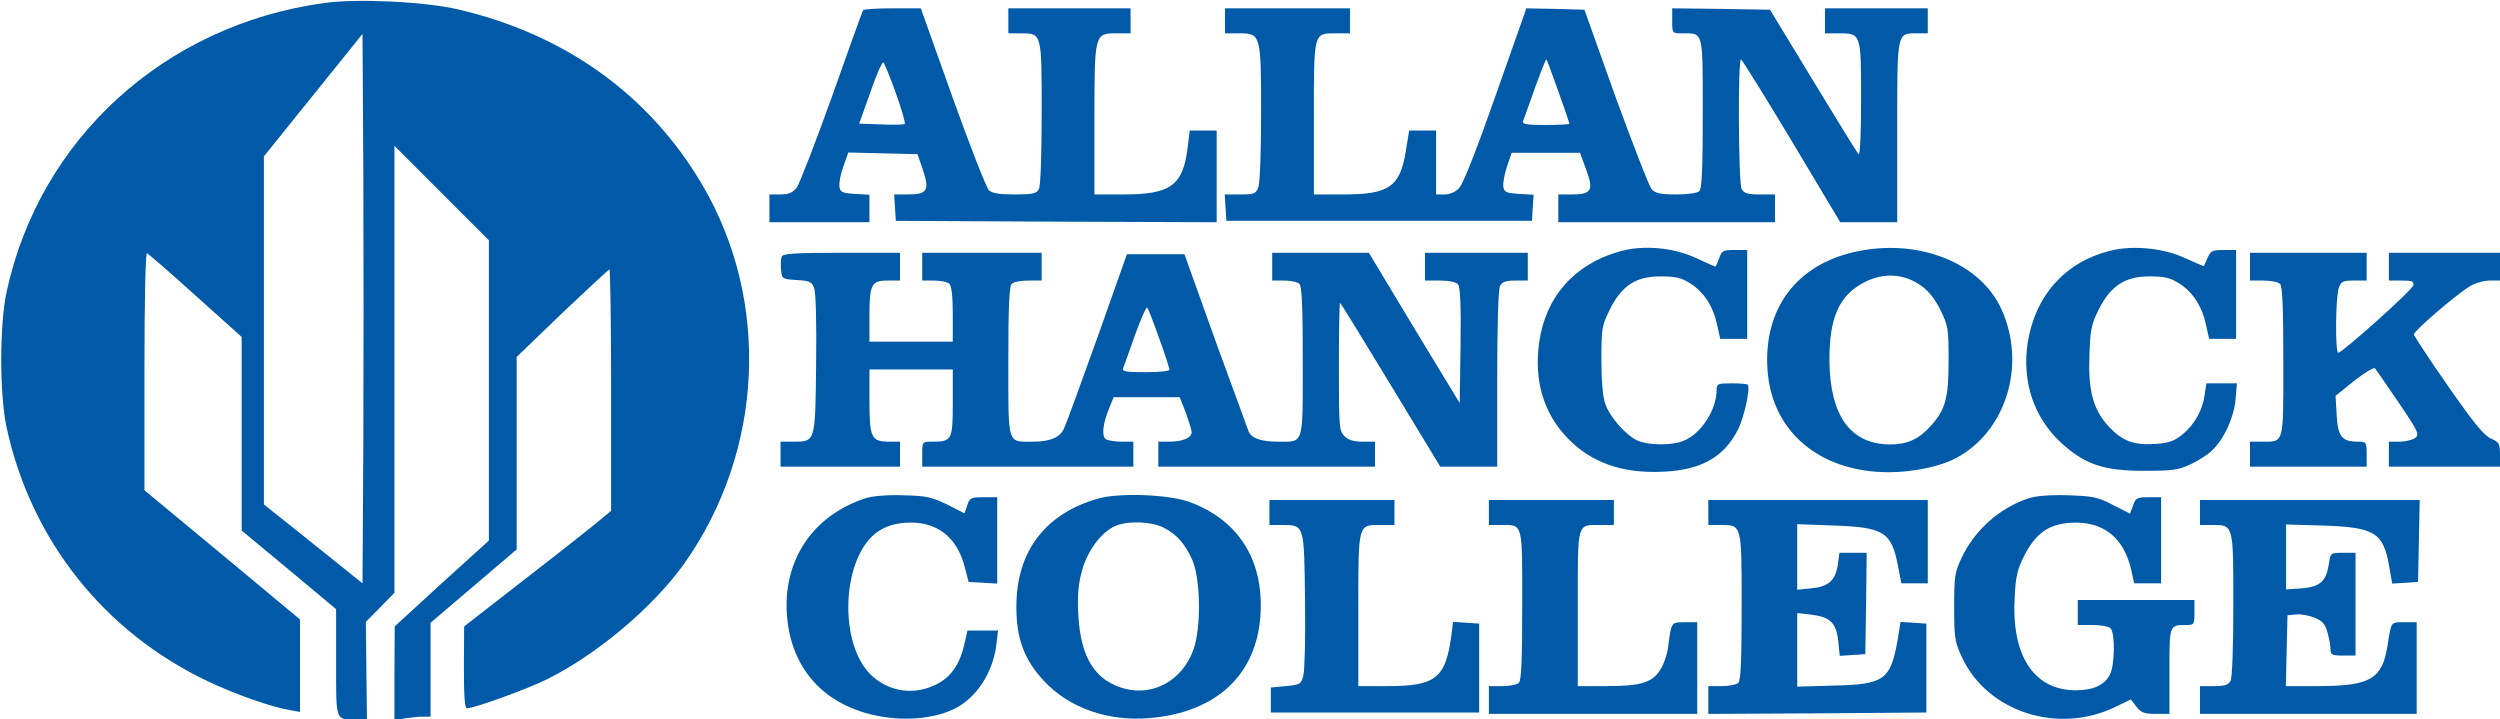
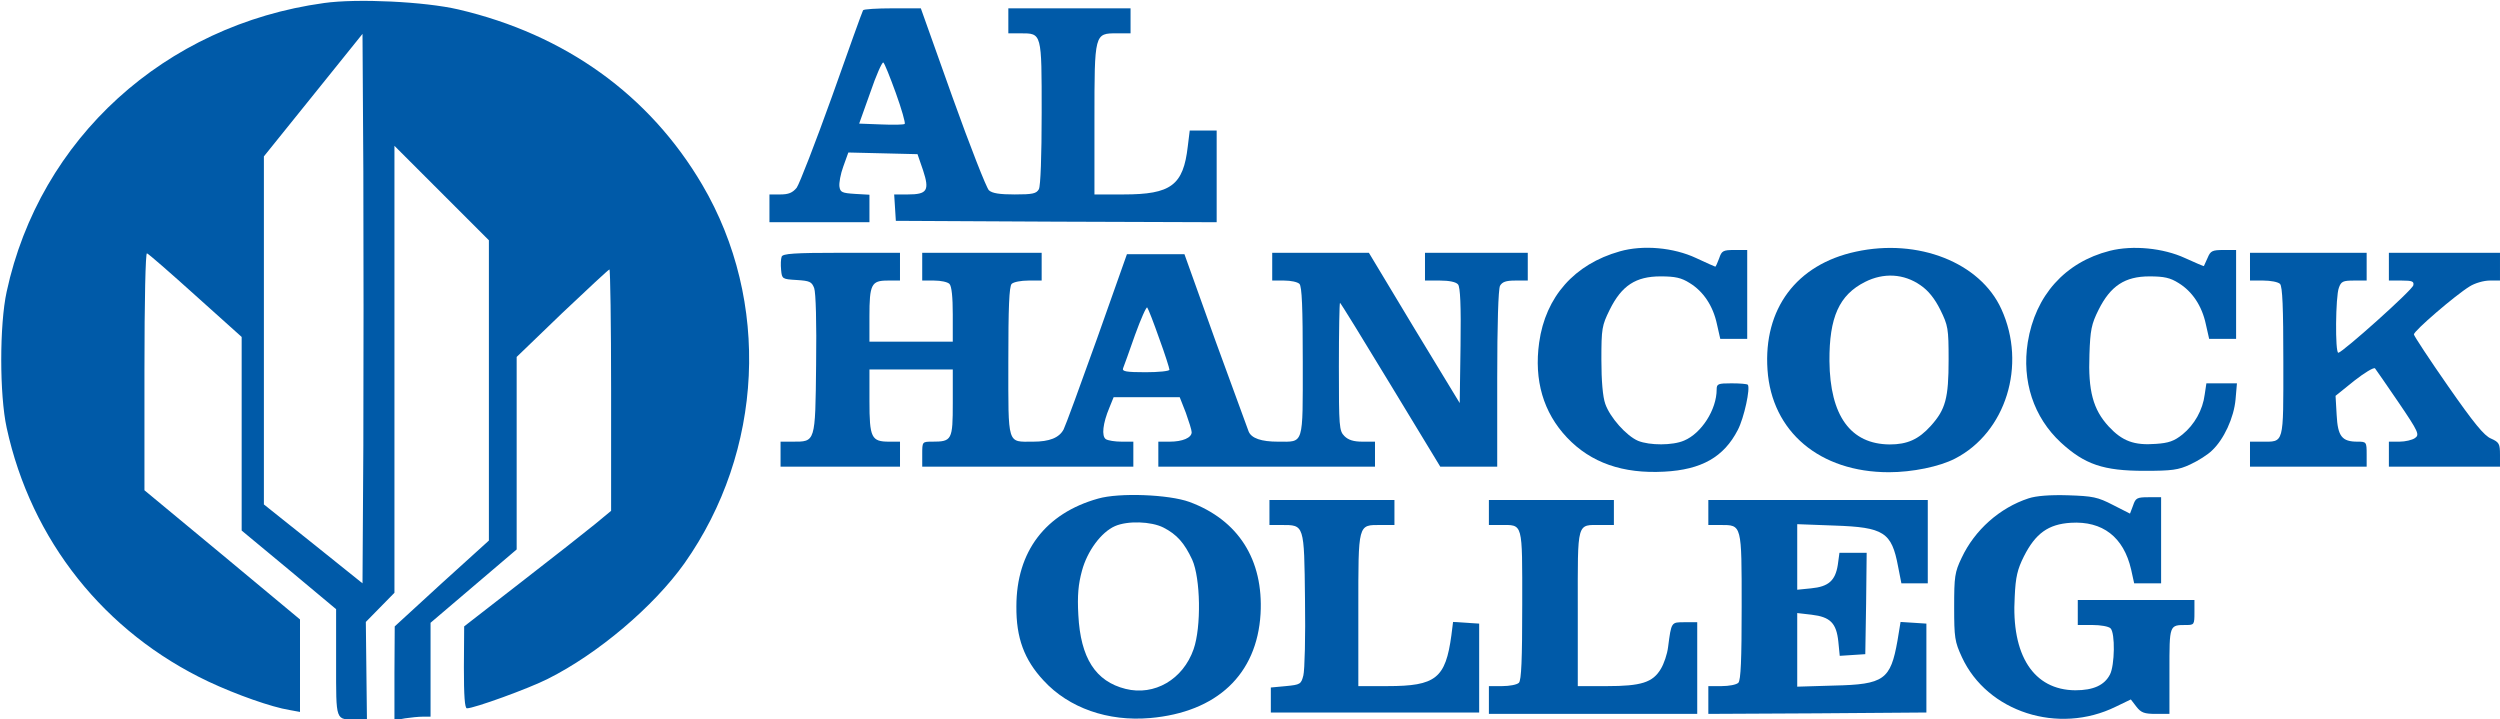
<svg xmlns="http://www.w3.org/2000/svg" version="1.0" width="900pt" height="259pt" viewBox="0 0 900 259" preserveAspectRatio="xMidYMid meet">
  <g transform="translate(0,259) scale(0.1,-0.1)" fill="#005aa8" stroke="none">
    <path d="M1166 2579 c-573 -79 -1023 -488 -1142 -1039 -26 -119 -26 -371 0 -490 88 -405 352 -737 727 -914 100 -47 228 -92 291 -102 l38 -7 0 167 0 166 -280 233 -280 232 0 428 c0 261 4 427 9 425 5 -1 84 -70 175 -152 l166 -149 0 -348 0 -349 170 -141 170 -142 0 -193 c0 -214 -3 -204 72 -204 l39 0 -2 175 -2 176 51 52 52 53 0 804 0 805 170 -170 170 -170 0 -540 0 -541 -170 -154 -169 -155 -1 -169 0 -169 38 7 c20 3 49 6 65 6 l27 0 0 169 0 169 155 132 155 132 0 347 0 346 164 158 c91 86 167 157 170 157 3 0 6 -196 6 -435 l0 -434 -58 -48 c-32 -26 -151 -120 -265 -208 l-206 -160 -1 -147 c0 -103 3 -148 11 -148 26 0 222 71 291 106 180 90 381 260 492 416 285 404 311 943 64 1363 -190 323 -493 541 -878 631 -120 28 -364 40 -484 23z m142 -1594 l-3 -495 -177 142 -178 142 0 626 0 627 178 221 177 220 3 -494 c1 -272 1 -717 0 -989z" />
    <path d="M3107 2553 c-3 -5 -53 -144 -112 -311 -60 -167 -117 -314 -127 -328 -15 -18 -29 -24 -59 -24 l-39 0 0 -50 0 -50 180 0 180 0 0 49 0 50 -52 3 c-47 3 -53 6 -56 26 -2 13 4 46 14 73 l18 50 125 -3 124 -3 20 -58 c24 -73 15 -87 -55 -87 l-49 0 3 -47 3 -48 578 -3 577 -2 0 165 0 165 -49 0 -48 0 -7 -57 c-16 -140 -60 -173 -231 -173 l-105 0 0 268 c0 313 0 312 81 312 l49 0 0 45 0 45 -220 0 -220 0 0 -45 0 -45 44 0 c77 0 76 3 76 -286 0 -157 -4 -263 -10 -275 -9 -16 -22 -19 -87 -19 -54 0 -81 4 -93 15 -9 9 -68 159 -131 335 l-114 320 -102 0 c-56 0 -104 -3 -106 -7z m118 -298 c21 -58 35 -108 32 -111 -2 -3 -40 -4 -84 -2 l-80 3 40 112 c21 62 43 111 47 108 4 -2 24 -52 45 -110z" />
-     <path d="M4410 2515 l0 -45 49 0 c80 0 81 -2 81 -287 0 -133 -4 -253 -10 -267 -9 -24 -15 -26 -65 -26 l-56 0 3 -47 3 -48 550 0 550 0 3 47 3 47 -53 3 c-46 3 -53 6 -56 26 -2 12 4 45 13 72 l17 50 123 0 123 0 22 -60 c28 -75 20 -90 -51 -90 l-49 0 0 -50 0 -50 390 0 390 0 0 50 0 50 -55 0 c-43 0 -56 4 -65 19 -12 23 -14 475 -2 467 4 -2 87 -135 183 -295 l174 -291 103 0 102 0 0 324 c0 364 -2 356 71 356 l39 0 0 45 0 45 -185 0 -185 0 0 -45 0 -45 49 0 c81 0 81 0 81 -238 0 -129 -4 -202 -9 -197 -6 6 -79 125 -164 265 l-155 255 -176 3 -176 2 0 -45 c0 -45 0 -45 36 -45 77 0 74 12 74 -288 0 -195 -3 -271 -12 -280 -7 -7 -41 -12 -83 -12 -58 0 -75 4 -89 19 -9 10 -67 160 -130 332 l-112 314 -105 3 -104 2 -110 -312 c-69 -197 -118 -321 -132 -335 -13 -14 -34 -23 -53 -23 l-30 0 0 115 0 115 -49 0 -48 0 -12 -74 c-21 -129 -60 -156 -226 -156 l-105 0 0 274 c0 314 -2 306 81 306 l49 0 0 45 0 45 -225 0 -225 0 0 -45z m1200 -254 c22 -61 40 -114 40 -116 0 -3 -39 -5 -86 -5 -70 0 -85 3 -81 14 3 8 23 62 43 120 21 58 39 104 41 102 2 -1 21 -53 43 -115z" />
    <path d="M5831 1685 c-163 -46 -267 -163 -290 -328 -19 -136 15 -252 100 -342 86 -91 201 -131 350 -123 135 7 215 53 265 150 23 44 46 152 36 163 -3 3 -29 5 -59 5 -48 0 -53 -2 -53 -22 0 -73 -55 -158 -117 -184 -41 -18 -124 -18 -166 -1 -42 18 -101 84 -118 133 -9 25 -14 83 -14 159 0 113 2 123 30 180 43 87 94 120 183 120 53 0 75 -5 105 -24 49 -30 84 -82 98 -148 l12 -53 49 0 48 0 0 160 0 160 -46 0 c-41 0 -46 -3 -55 -30 -6 -16 -12 -30 -14 -30 -1 0 -33 14 -69 31 -81 38 -191 48 -275 24z" />
    <path d="M6681 1684 c-214 -46 -333 -206 -318 -425 15 -223 188 -369 437 -369 84 0 182 20 238 49 183 94 259 337 167 538 -76 168 -300 256 -524 207z m233 -121 c28 -19 51 -48 71 -88 28 -57 30 -67 30 -180 0 -139 -11 -179 -64 -238 -44 -49 -85 -67 -148 -67 -141 1 -215 103 -217 300 -1 158 35 238 128 285 67 34 140 30 200 -12z" />
    <path d="M7595 1687 c-161 -41 -268 -161 -295 -329 -22 -140 21 -270 119 -361 86 -79 153 -102 301 -102 99 0 122 3 165 23 28 13 63 35 78 50 43 40 79 118 85 184 l5 58 -55 0 -55 0 -6 -40 c-7 -56 -37 -109 -80 -144 -30 -24 -50 -31 -96 -34 -78 -6 -121 10 -170 63 -56 61 -74 128 -69 259 3 88 7 109 33 161 43 86 95 120 183 120 53 0 75 -5 105 -24 49 -30 84 -82 98 -148 l12 -53 49 0 48 0 0 160 0 160 -45 0 c-40 0 -47 -3 -57 -27 -7 -16 -13 -29 -14 -31 0 -1 -31 12 -68 29 -78 36 -188 47 -271 26z" />
    <path d="M2814 1666 c-3 -8 -4 -29 -2 -48 3 -32 4 -33 56 -36 47 -3 54 -6 63 -29 6 -16 9 -126 7 -276 -3 -282 -2 -277 -85 -277 l-43 0 0 -45 0 -45 215 0 215 0 0 45 0 45 -39 0 c-64 0 -71 14 -71 146 l0 114 150 0 150 0 0 -120 c0 -134 -3 -140 -74 -140 -36 0 -36 0 -36 -45 l0 -45 380 0 380 0 0 45 0 45 -42 0 c-24 0 -49 4 -57 9 -16 11 -11 57 13 114 l15 37 119 0 119 0 22 -56 c11 -31 21 -62 21 -70 0 -20 -33 -34 -79 -34 l-41 0 0 -45 0 -45 390 0 390 0 0 45 0 45 -45 0 c-32 0 -51 6 -65 20 -19 19 -20 33 -20 250 0 126 2 230 4 230 2 0 84 -133 182 -295 l179 -295 102 0 103 0 0 316 c0 198 4 322 10 335 8 14 21 19 55 19 l45 0 0 50 0 50 -185 0 -185 0 0 -50 0 -50 54 0 c33 0 58 -5 65 -14 8 -9 11 -76 9 -220 l-3 -207 -164 270 -163 271 -174 0 -174 0 0 -50 0 -50 43 0 c24 0 48 -5 55 -12 9 -9 12 -85 12 -280 0 -305 5 -288 -89 -288 -60 0 -96 12 -106 37 -4 10 -58 158 -120 328 l-111 310 -103 0 -104 0 -108 -305 c-60 -168 -114 -315 -120 -326 -16 -30 -51 -44 -110 -44 -94 0 -89 -17 -89 288 0 195 3 271 12 280 7 7 34 12 60 12 l48 0 0 50 0 50 -215 0 -215 0 0 -50 0 -50 43 0 c24 0 48 -5 55 -12 8 -8 12 -47 12 -110 l0 -98 -150 0 -150 0 0 91 c0 115 7 129 65 129 l45 0 0 50 0 50 -210 0 c-172 0 -212 -3 -216 -14z m1359 -294 c21 -57 37 -108 37 -113 0 -5 -39 -9 -86 -9 -70 0 -85 3 -81 14 3 8 23 62 43 120 21 58 41 103 44 99 4 -5 23 -54 43 -111z" />
    <path d="M8100 1630 l0 -50 48 0 c26 0 53 -5 60 -12 9 -9 12 -85 12 -280 0 -302 4 -288 -79 -288 l-41 0 0 -45 0 -45 210 0 210 0 0 45 c0 44 -1 45 -33 45 -56 0 -71 19 -75 96 l-4 69 67 54 c37 29 70 49 75 45 4 -5 42 -60 85 -123 72 -106 76 -116 59 -128 -10 -7 -35 -13 -56 -13 l-38 0 0 -45 0 -45 200 0 200 0 0 43 c0 39 -3 45 -32 58 -25 10 -63 57 -155 189 -67 96 -122 180 -123 186 0 13 149 141 201 173 19 12 51 21 72 21 l37 0 0 50 0 50 -200 0 -200 0 0 -50 0 -50 46 0 c38 0 45 -3 42 -17 -3 -17 -255 -242 -270 -243 -12 0 -10 204 2 234 8 23 15 26 55 26 l45 0 0 50 0 50 -210 0 -210 0 0 -50z" />
-     <path d="M3115 796 c-189 -62 -297 -223 -282 -421 15 -202 146 -337 355 -367 94 -13 187 -1 251 32 78 40 136 130 148 230 l6 50 -55 0 -55 0 -12 -52 c-15 -66 -45 -111 -91 -137 -81 -45 -173 -35 -240 25 -125 113 -111 434 23 522 27 18 57 27 96 30 110 8 186 -49 214 -159 l14 -54 52 -3 51 -3 0 155 0 156 -49 0 c-45 0 -50 -2 -59 -29 l-10 -29 -63 32 c-56 27 -74 31 -159 33 -58 2 -111 -3 -135 -11z" />
    <path d="M3953 795 c-189 -53 -294 -190 -294 -388 -1 -113 28 -192 98 -267 91 -99 232 -148 383 -135 241 21 385 157 398 375 11 195 -80 338 -256 403 -74 27 -253 34 -329 12z m235 -104 c49 -25 76 -56 104 -116 30 -67 33 -242 5 -322 -38 -109 -141 -169 -245 -143 -108 27 -162 111 -170 266 -4 71 0 111 13 159 19 71 69 139 119 161 46 20 130 17 174 -5z" />
    <path d="M7303 796 c-104 -34 -194 -114 -241 -214 -25 -52 -27 -68 -27 -177 0 -110 2 -125 28 -181 91 -197 347 -280 554 -178 l54 26 20 -26 c17 -22 29 -26 70 -26 l49 0 0 154 c0 168 -1 166 61 166 28 0 29 2 29 45 l0 45 -210 0 -210 0 0 -45 0 -45 53 0 c29 0 58 -5 65 -12 17 -17 15 -133 -2 -166 -20 -39 -60 -57 -125 -57 -150 1 -231 126 -218 337 3 71 10 99 33 145 42 83 88 116 169 121 114 7 190 -51 217 -168 l11 -50 49 0 48 0 0 155 0 155 -46 0 c-41 0 -46 -3 -55 -30 l-11 -29 -61 31 c-56 29 -73 32 -162 35 -65 2 -115 -2 -142 -11z" />
    <path d="M4570 745 l0 -45 43 0 c83 0 82 4 85 -268 2 -132 -1 -255 -6 -274 -8 -31 -11 -33 -63 -38 l-54 -5 0 -45 0 -45 375 0 375 0 0 160 0 160 -47 3 -47 3 -6 -48 c-21 -155 -56 -183 -230 -183 l-105 0 0 274 c0 314 -2 306 81 306 l49 0 0 45 0 45 -225 0 -225 0 0 -45z" />
    <path d="M5360 745 l0 -45 41 0 c83 0 79 14 79 -288 0 -195 -3 -271 -12 -280 -7 -7 -34 -12 -60 -12 l-48 0 0 -50 0 -50 375 0 375 0 0 165 0 165 -45 0 c-49 0 -48 2 -60 -90 -3 -25 -15 -60 -26 -78 -29 -49 -71 -62 -194 -62 l-105 0 0 280 c0 317 -5 300 84 300 l46 0 0 45 0 45 -225 0 -225 0 0 -45z" />
    <path d="M6150 745 l0 -45 44 0 c77 0 76 4 76 -294 0 -190 -3 -265 -12 -274 -7 -7 -34 -12 -60 -12 l-48 0 0 -50 0 -50 393 2 392 3 0 160 0 160 -46 3 -47 3 -11 -67 c-25 -141 -48 -158 -228 -162 l-133 -4 0 132 0 133 52 -6 c67 -8 89 -30 96 -97 l5 -51 46 3 46 3 3 183 2 182 -49 0 -49 0 -6 -44 c-9 -56 -33 -78 -96 -84 l-50 -5 0 118 0 118 134 -5 c178 -6 206 -24 229 -147 l12 -61 47 0 48 0 0 150 0 150 -395 0 -395 0 0 -45z" />
-     <path d="M7920 745 l0 -45 44 0 c77 0 76 3 76 -286 0 -157 -4 -263 -10 -275 -8 -15 -22 -19 -60 -19 l-50 0 0 -50 0 -50 390 0 390 0 0 165 0 165 -45 0 c-49 0 -46 4 -60 -85 -19 -119 -62 -144 -243 -145 l-123 0 3 128 3 127 31 3 c18 2 48 -4 67 -12 28 -11 38 -23 46 -53 6 -21 11 -48 11 -60 0 -20 5 -23 45 -23 l45 0 0 185 0 185 -45 0 c-45 0 -45 0 -51 -41 -10 -62 -31 -81 -97 -87 l-57 -4 0 117 0 117 133 -4 c185 -6 217 -25 238 -146 l11 -63 47 3 46 3 3 148 3 147 -396 0 -395 0 0 -45z" />
  </g>
</svg>